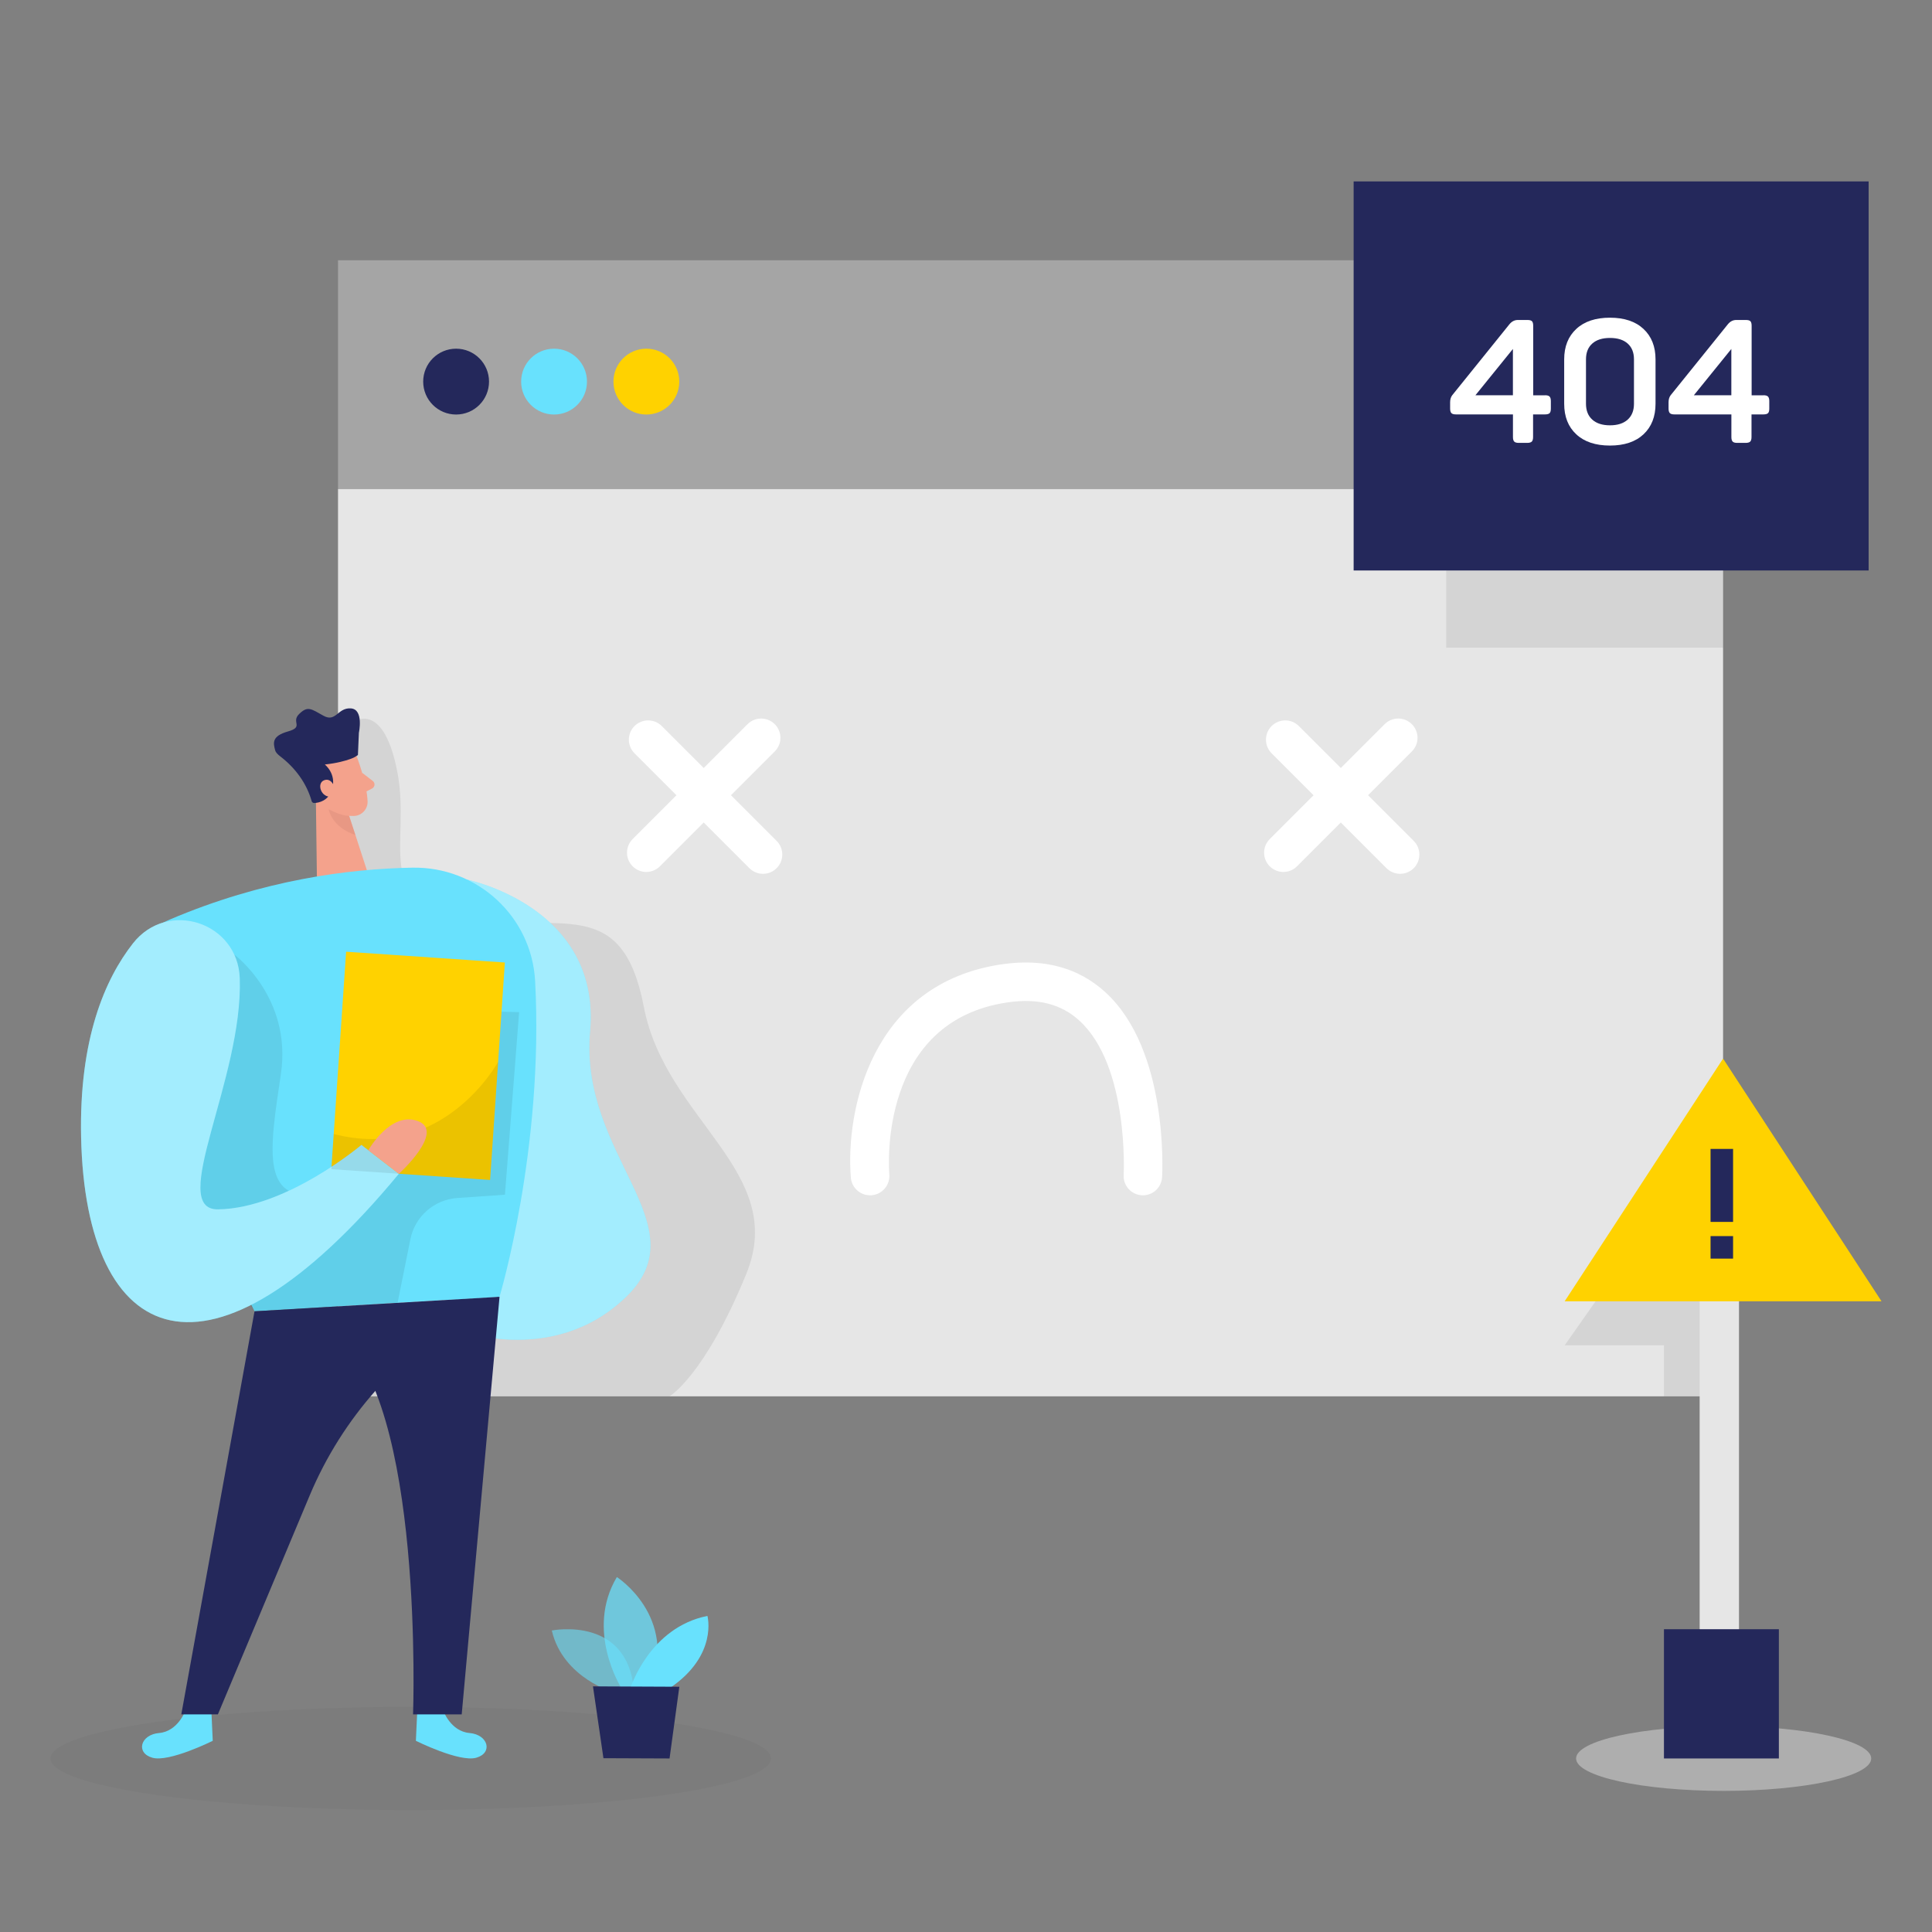
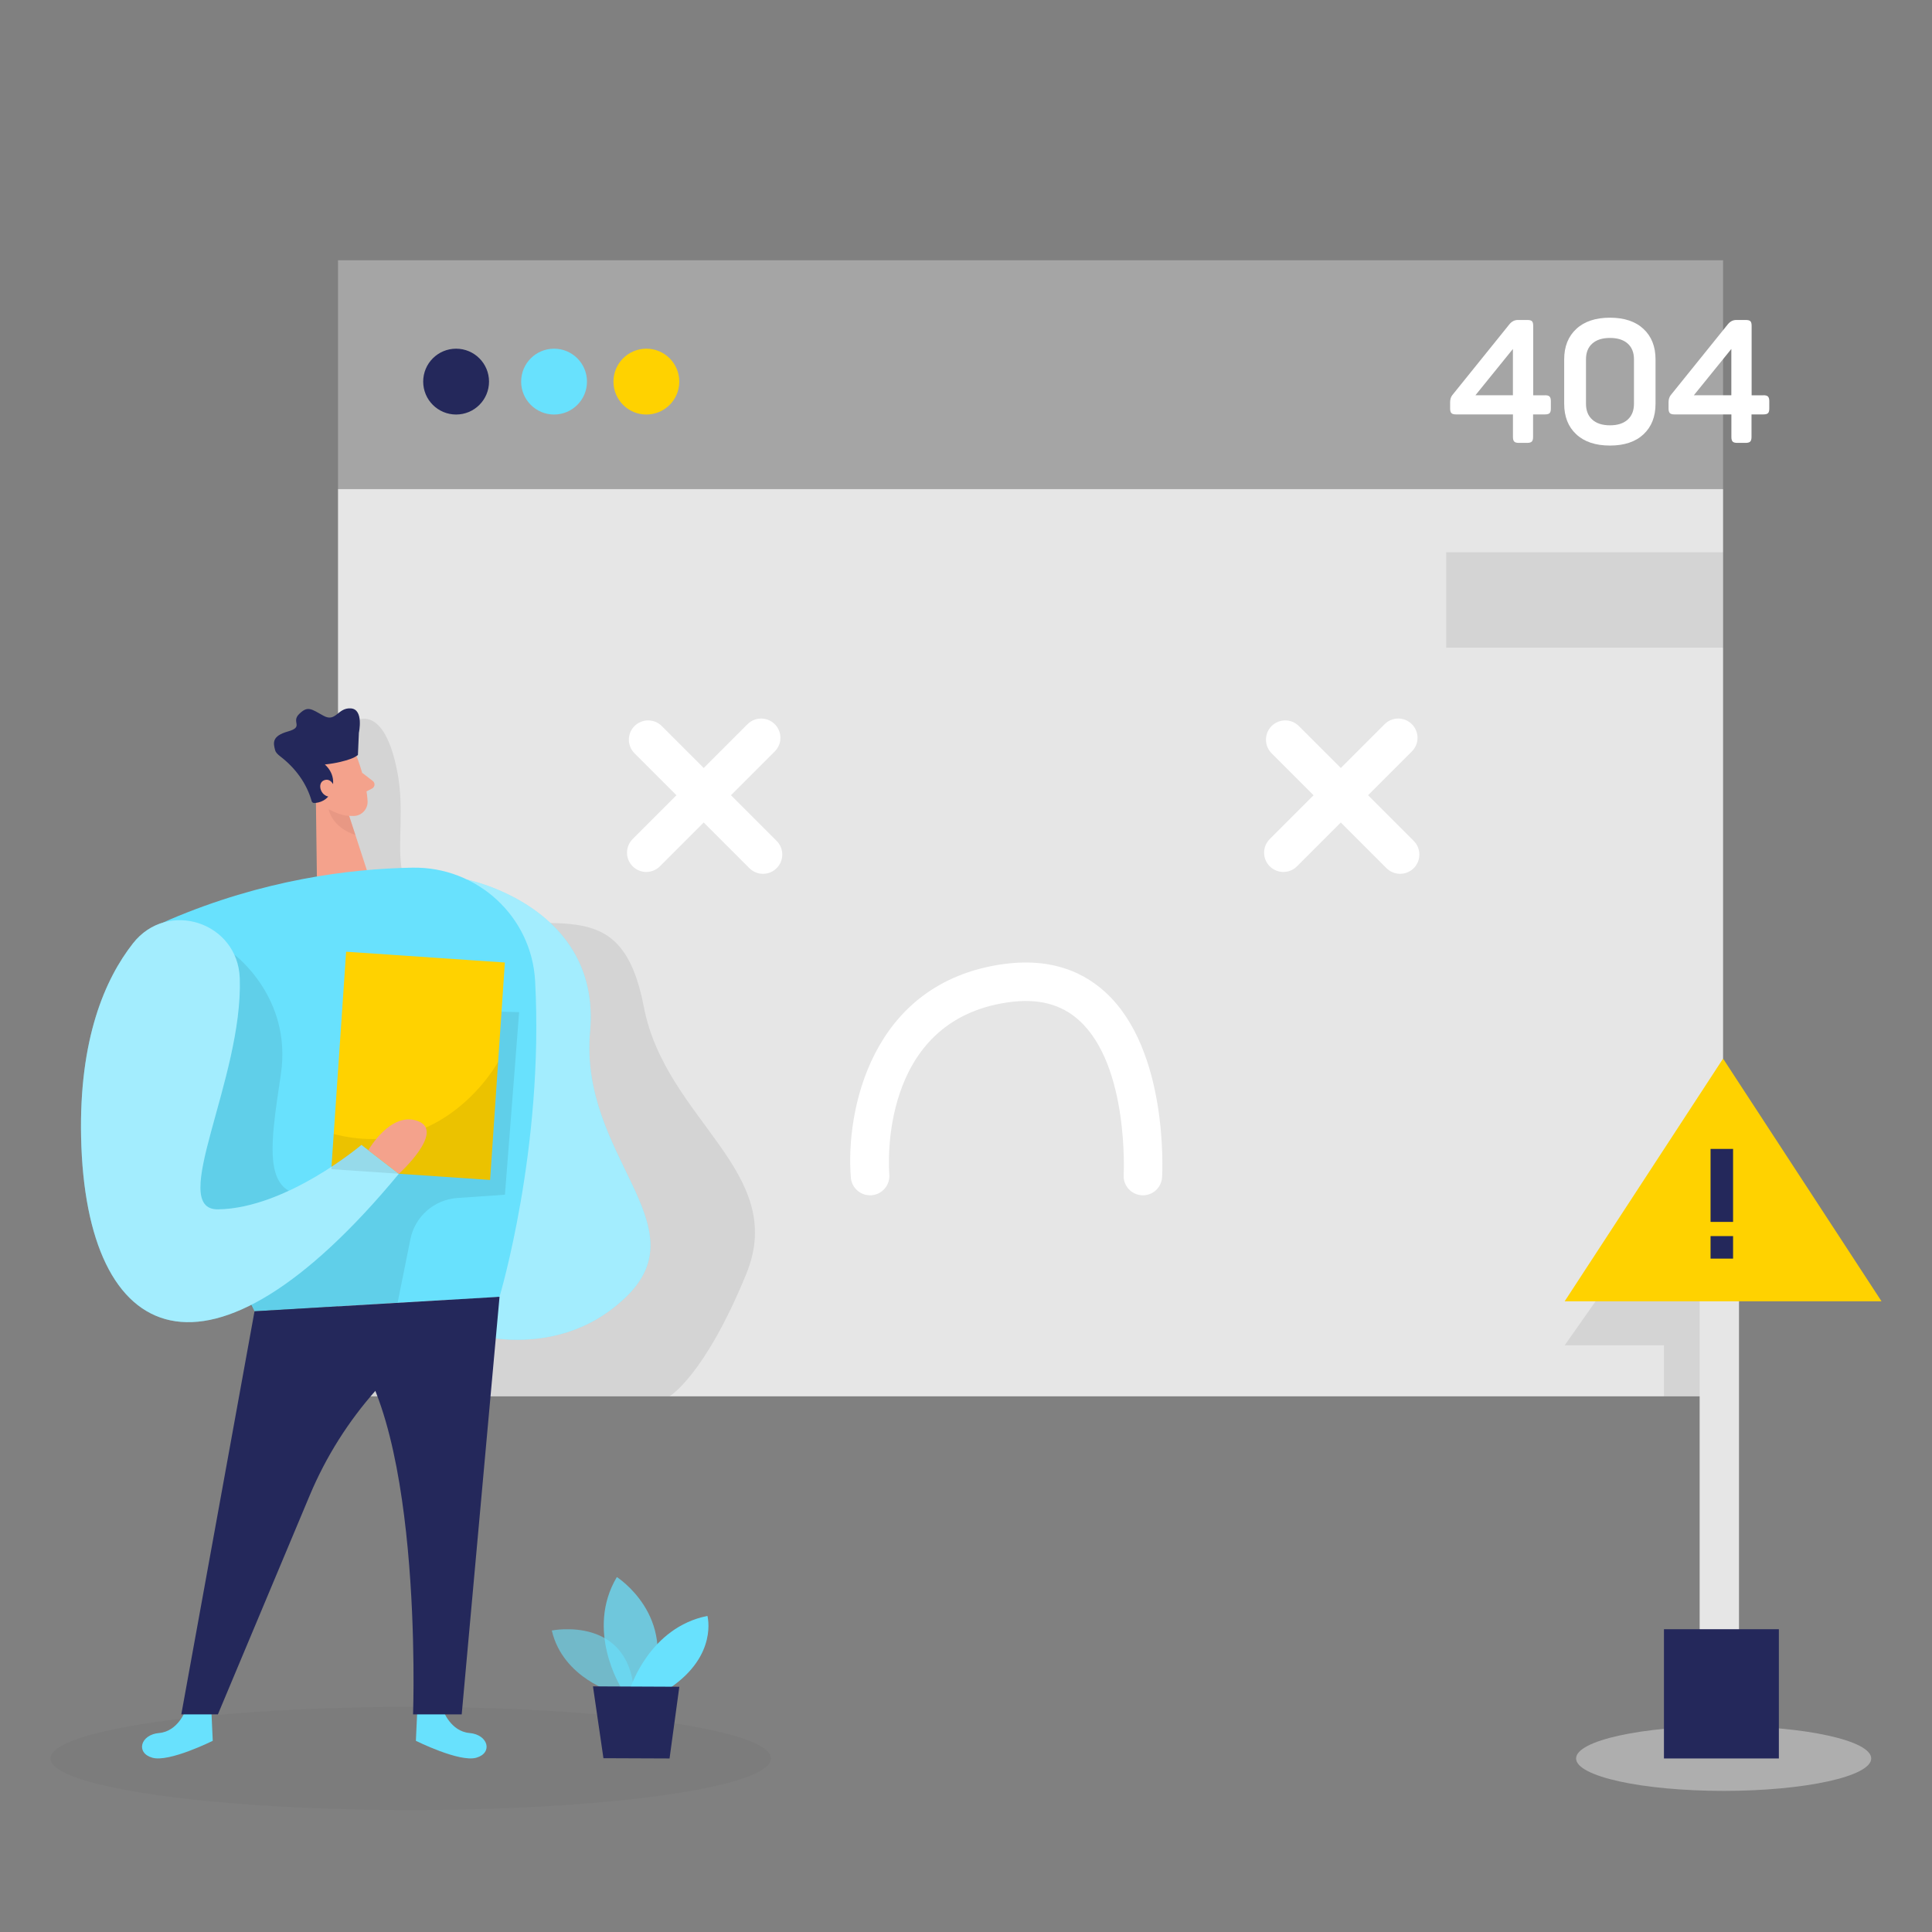
<svg xmlns="http://www.w3.org/2000/svg" transform="scale(1)" id="_0145_404_page_not_found" viewBox="0 0 500 500" class="show_show__wrapper__graphic__5Waiy ">
  <rect x="0" y="0" width="500" height="500" fill="#808080" stroke="none" />
  <title>React</title>
  <defs>
    <style>.cls-1{opacity:.45;}.cls-1,.cls-2,.cls-3,.cls-4,.cls-5,.cls-6,.cls-7{fill:none;}.cls-8{fill:#fff;}.cls-2{opacity:.39;}.cls-9{fill:#f4a28c;}.cls-10{fill:#a5a5a5;}.cls-3{opacity:.58;}.cls-11{fill:#ce8172;}.cls-12{fill:#e6e6e6;}.cls-4{opacity:.03;}.cls-5{opacity:.73;}.cls-6{opacity:.08;}.cls-7{opacity:.31;}.cls-13{fill:#24285b;}.cls-14{fill:#000001;}.cls-15{fill:#ffd200;}.cls-16{fill:#68e1fd;}</style>
  </defs>
  <g id="screen_error">
    <rect class="cls-10" x="87.48" y="67.36" width="358.45" height="59.28" />
    <rect class="cls-12" x="87.48" y="126.59" width="358.45" height="234.78" />
    <g class="cls-6">
      <polygon class="cls-14" points="432.24 309.34 404.93 348.17 430.63 348.17 430.63 361.37 445.93 361.37 444.96 314.01 432.24 309.34" />
    </g>
    <g class="cls-6">
      <path class="cls-14" d="m91.97,186.63s7.43-5.01,10.9,13.37c3.48,18.38-6.73,34,17.71,37.78,24.44,3.78,40.41-6.54,46.04,22.79,5.63,29.33,37.37,42.59,26.52,69.11-10.85,26.52-19.89,31.69-19.89,31.69h-85.78s-.65-164.29,4.49-174.74Z" />
    </g>
    <circle class="cls-13" cx="118.04" cy="98.76" r="8.52" />
    <circle class="cls-16" cx="143.39" cy="98.76" r="8.52" />
    <circle class="cls-15" cx="167.28" cy="98.76" r="8.52" />
    <path class="cls-8" d="m163.73,224.2c-1.95-1.95-1.95-5.1,0-7.05l29.73-29.73c1.95-1.95,5.1-1.95,7.05,0,1.95,1.95,1.95,5.1,0,7.05l-29.73,29.73c-1.95,1.95-5.1,1.95-7.05,0Z" />
    <path class="cls-8" d="m193.94,224.68l-29.73-29.73c-1.95-1.95-1.95-5.1,0-7.05,1.95-1.95,5.1-1.95,7.05,0l29.73,29.73c1.95,1.95,1.95,5.1,0,7.05-1.95,1.95-5.1,1.95-7.05,0Z" />
    <path class="cls-8" d="m328.61,224.2c-1.95-1.95-1.95-5.1,0-7.05l29.73-29.73c1.95-1.95,5.1-1.95,7.05,0s1.95,5.1,0,7.05l-29.73,29.73c-1.95,1.95-5.1,1.95-7.05,0Z" />
    <path class="cls-8" d="m358.82,224.68l-29.73-29.73c-1.95-1.95-1.95-5.1,0-7.05,1.95-1.95,5.1-1.95,7.05,0l29.73,29.73c1.95,1.95,1.95,5.1,0,7.05-1.95,1.95-5.1,1.95-7.05,0Z" />
    <path class="cls-8" d="m225.16,309.34c-2.57,0-4.75-1.97-4.96-4.58-1.39-16.99,5.05-50.39,39.34-55.24,10.7-1.51,19.66.95,26.59,7.32,16.29,14.99,14.69,46.47,14.62,47.8-.16,2.75-2.49,4.86-5.26,4.69-2.75-.16-4.85-2.51-4.69-5.26.02-.28,1.4-28.13-11.42-39.9-4.69-4.31-10.72-5.87-18.43-4.78-33.66,4.76-30.93,42.94-30.8,44.56.22,2.74-1.82,5.15-4.56,5.38-.14,0-.27.02-.41.02Z" />
    <g class="cls-6">
      <rect class="cls-14" x="374.28" y="142.92" width="71.65" height="24.69" />
    </g>
  </g>
  <g id="_404">
-     <rect class="cls-13" x="350.32" y="46.95" width="133.28" height="100.69" />
    <path class="cls-8" d="m399.85,102.29c.57,0,.96.11,1.18.34s.33.62.33,1.18v1.92c0,.57-.1.96-.31,1.18-.21.22-.61.34-1.21.34h-3.08v5.85c0,.57-.11.96-.33,1.18-.22.22-.62.34-1.18.34h-2.19c-.57,0-.96-.11-1.18-.34-.22-.22-.33-.62-.33-1.18v-5.85h-14.75c-.57,0-.96-.11-1.18-.34-.22-.22-.33-.62-.33-1.18v-1.61c0-.74.18-1.36.54-1.83l14.84-18.41c.6-.71,1.31-1.07,2.15-1.07h2.46c.57,0,.96.1,1.18.31.22.21.33.61.33,1.21v17.97h3.08Zm-8.31-11.98l-9.7,11.98h9.7v-11.98Z" />
    <path class="cls-8" d="m404.81,93c0-3.31,1.04-5.93,3.13-7.87,2.08-1.94,4.99-2.91,8.71-2.91s6.62.97,8.69,2.91c2.07,1.94,3.11,4.56,3.11,7.87v11.49c0,3.34-1.04,5.97-3.11,7.91-2.07,1.94-4.97,2.91-8.69,2.91s-6.63-.97-8.71-2.91c-2.09-1.94-3.13-4.57-3.13-7.91v-11.49Zm18.06,0c0-1.76-.54-3.12-1.63-4.09-1.09-.97-2.61-1.45-4.58-1.45s-3.49.48-4.58,1.45c-1.09.97-1.63,2.33-1.63,4.09v11.49c0,1.76.54,3.13,1.63,4.11s2.61,1.47,4.58,1.47,3.49-.49,4.58-1.47,1.63-2.35,1.63-4.11v-11.49Z" />
    <path class="cls-8" d="m456.38,102.29c.57,0,.96.11,1.18.34s.33.62.33,1.18v1.92c0,.57-.1.96-.31,1.18-.21.22-.61.34-1.21.34h-3.08v5.85c0,.57-.11.96-.33,1.18-.22.22-.62.34-1.18.34h-2.19c-.57,0-.96-.11-1.18-.34-.22-.22-.33-.62-.33-1.18v-5.85h-14.75c-.57,0-.96-.11-1.18-.34-.22-.22-.33-.62-.33-1.18v-1.61c0-.74.18-1.36.54-1.83l14.84-18.41c.6-.71,1.31-1.07,2.15-1.07h2.46c.57,0,.96.1,1.18.31.22.21.33.61.33,1.21v17.97h3.08Zm-8.31-11.98l-9.7,11.98h9.7v-11.98Z" />
  </g>
  <g class="cls-4" id="sd">
    <ellipse class="cls-14" cx="106.3" cy="455.09" rx="93.24" ry="13.35" />
  </g>
  <g id="person">
    <path class="cls-16" d="m47.98,442.71s-1.93,5.37-6.79,5.79c-4.86.41-6.13,5.16-1.76,6.4,4.37,1.24,15.63-4.38,15.63-4.38l-.32-7.01-6.76-.8Z" />
    <path class="cls-16" d="m114.71,442.71s1.93,5.37,6.79,5.79c4.86.41,6.13,5.16,1.76,6.4-4.37,1.24-15.63-4.38-15.63-4.38l.32-7.01,6.76-.8Z" />
    <path class="cls-16" d="m120.93,227.66s34.66,7,31.78,39.27,28.63,50.02,9.33,68.69c-19.3,18.66-45,8.17-45,8.17l3.9-116.12Z" />
    <g class="cls-2">
      <path class="cls-8" d="m120.93,227.66s34.66,7,31.78,39.27,28.63,50.02,9.33,68.69c-19.3,18.66-45,8.17-45,8.17l3.9-116.12Z" />
    </g>
    <path class="cls-9" d="m92.27,195.65s2.66,6.77,2.86,11.73c.08,2.01-1.51,3.74-3.53,3.79-2.5.06-5.9-.58-7.77-4.03l-3.88-5.47s-2.31-3.51.78-7.5c3.09-3.99,10.13-2.72,11.54,1.48Z" />
    <polygon class="cls-9" points="81.7 203.04 82.01 226.86 95.12 225.75 89.63 208.87 81.7 203.04" />
    <path class="cls-13" d="m80.65,207.33h0c.09.3.37.5.69.49,1.13-.05,3.69-.52,4.61-3.59,1.19-3.99-1.89-6.38-1.89-6.38,3.14-.33,5.37-.98,6.57-1.41.72-.25,1.4-.58,2-1.05l.25-5.76s1.32-6.08-2.09-6.3c-3.42-.23-3.84,3.71-7.08,1.9s-4.08-2.6-6.28-.46c-2.2,2.13,1.34,3.33-2.9,4.53-4.24,1.2-3.83,2.97-3.31,4.92.13.49.64,1.02,1.32,1.54,3.85,2.95,6.8,6.91,8.12,11.58Z" />
    <path class="cls-9" d="m86.63,203.81s-.85-2.67-2.8-1.86c-1.95.8-.76,4.66,2.09,4.22l.71-2.35Z" />
    <path class="cls-9" d="m93.73,200l2.74,2.11c.68.52.58,1.57-.18,1.96l-2.52,1.29-.04-5.36Z" />
    <g class="cls-7">
      <path class="cls-11" d="m90.32,211.13s-1.68.16-5.28-1.69c0,0,.81,4.68,6.94,6.64l-1.65-4.95Z" />
    </g>
    <path class="cls-16" d="m106.76,224.55c-16.51.28-38.78,3.18-62.85,13.44-12.87,5.48-18.51,20.65-12.24,33.16l34.2,68.21,63.4-3.75s11.54-38.33,9.22-81.71c-.89-16.72-15-29.64-31.74-29.35Z" />
    <path class="cls-13" d="m65.87,339.36l-18.95,104.32h9.47s23.75-56.64,23.75-56.64c8.41-20.06,23.24-36.76,42.16-47.48l6.97-3.95-63.4,3.75Z" />
    <g class="cls-6">
      <path class="cls-14" d="m60.64,247.05s14.95,11.06,12.07,30.81c-2.89,19.75-5.86,35.1,12.33,30.51,18.19-4.59,28.06-46.95,28.06-46.95l21.25.52-3.67,47.25-12.32.85c-5.99.41-10.97,4.78-12.15,10.67l-3.32,16.47-37.01,2.19-5.24-7.78-23.08-25.05-2.89-39.87,25.97-19.61Z" />
    </g>
    <rect class="cls-15" x="87.61" y="247.65" width="41.18" height="56.4" transform="translate(197.44 558.39) rotate(-176.11)" />
    <path class="cls-13" d="m129.28,335.61l-9.79,108.07h-12.59s2.94-81.32-19.78-98.63l42.15-9.44Z" />
    <path class="cls-16" d="m62.05,253.17c-.5-14.52-18.67-20.46-27.64-9.03-7.27,9.28-13.97,24.76-13.42,50.2,1.18,54.3,33.05,68.86,82.23,9.44l-9.68-7.48s-19.38,16.43-37.11,16.68c-13.2.18,6.52-33.9,5.62-59.81Z" />
    <g class="cls-2">
      <path class="cls-8" d="m62.05,253.17c-.5-14.52-18.67-20.46-27.64-9.03-7.27,9.28-13.97,24.76-13.42,50.2,1.18,54.3,33.05,68.86,82.23,9.44l-9.68-7.48s-19.38,16.43-37.11,16.68c-13.2.18,6.52-33.9,5.62-59.81Z" />
    </g>
    <g class="cls-6">
      <path class="cls-14" d="m128.91,274.81s-14.1,26.01-42.54,18.67l-.62,9.1,41.08,2.79,2.08-30.56Z" />
    </g>
    <path class="cls-9" d="m95.32,297.67s5.79-10.22,12.88-7.52-4.97,13.63-4.97,13.63l-7.91-6.11Z" />
  </g>
  <g id="plant">
    <g class="cls-3">
      <path class="cls-16" d="m159.12,438.1s-13.4-3.66-16.32-16.13c0,0,20.76-4.2,21.36,17.24l-5.04-1.1Z" />
    </g>
    <g class="cls-5">
      <path class="cls-16" d="m160.76,436.78s-9.36-14.8-1.12-28.64c0,0,15.79,10.03,8.77,28.67l-7.65-.03Z" />
    </g>
    <path class="cls-16" d="m163.18,436.79s4.95-15.63,19.9-18.59c0,0,2.8,10.15-9.68,18.64l-10.22-.04Z" />
    <polygon class="cls-13" points="153.46 436.43 156.17 455.02 173.28 455.09 175.81 436.53 153.46 436.43" />
  </g>
  <g id="warning">
    <g class="cls-1">
      <ellipse class="cls-12" cx="446.08" cy="455.09" rx="38.19" ry="8.39" />
    </g>
    <rect class="cls-12" x="439.87" y="327.94" width="10.18" height="102.48" />
    <polygon class="cls-15" points="445.93 273.97 404.93 336.78 445.93 336.78 486.94 336.78 445.93 273.97" />
    <rect class="cls-13" x="430.63" y="421.64" width="29.74" height="33.45" />
    <rect class="cls-13" x="442.69" y="297.34" width="5.83" height="18.89" />
    <rect class="cls-13" x="442.69" y="319.9" width="5.83" height="5.83" />
  </g>
</svg>